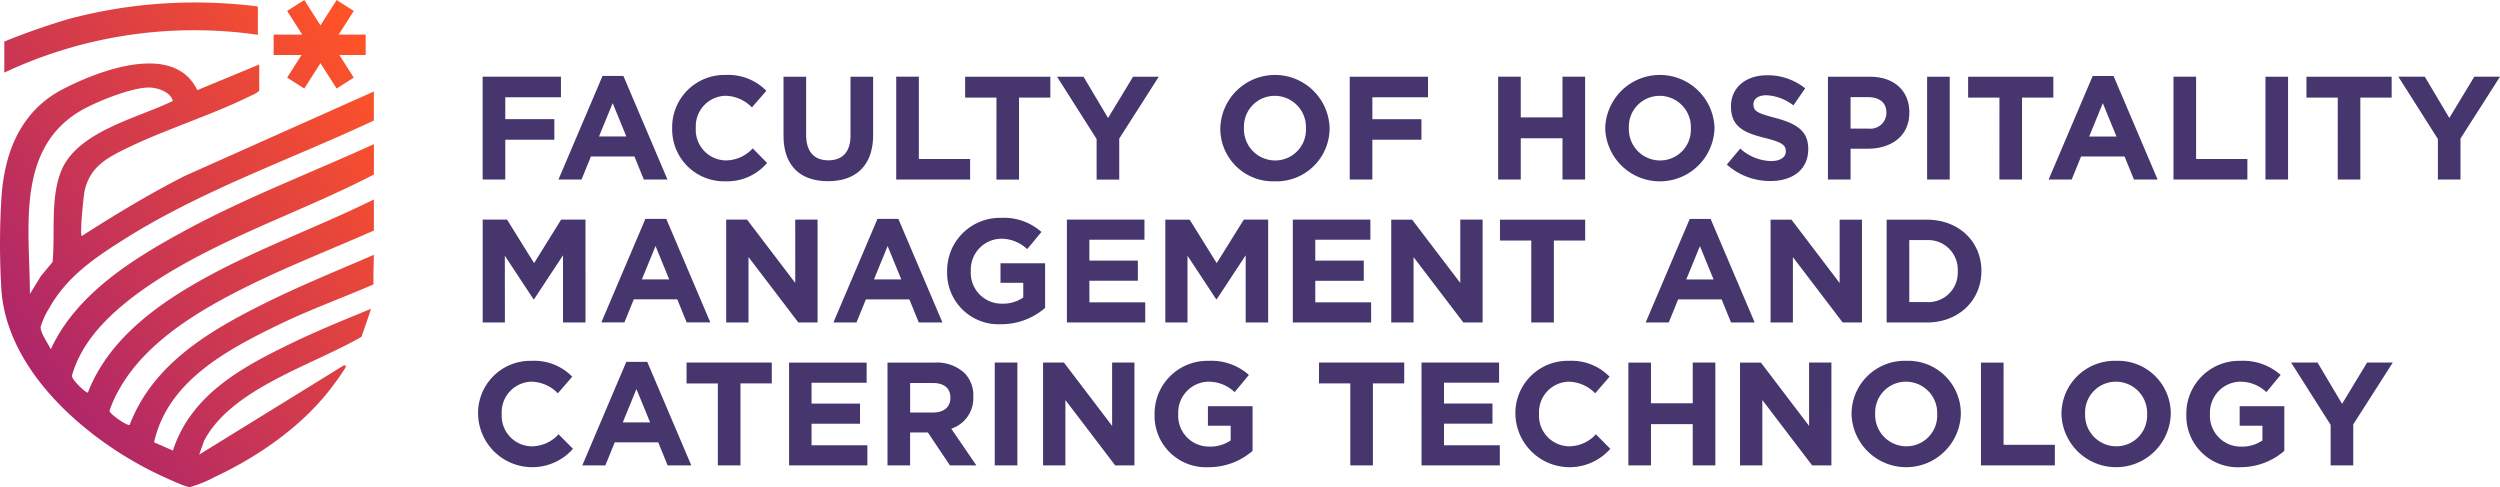
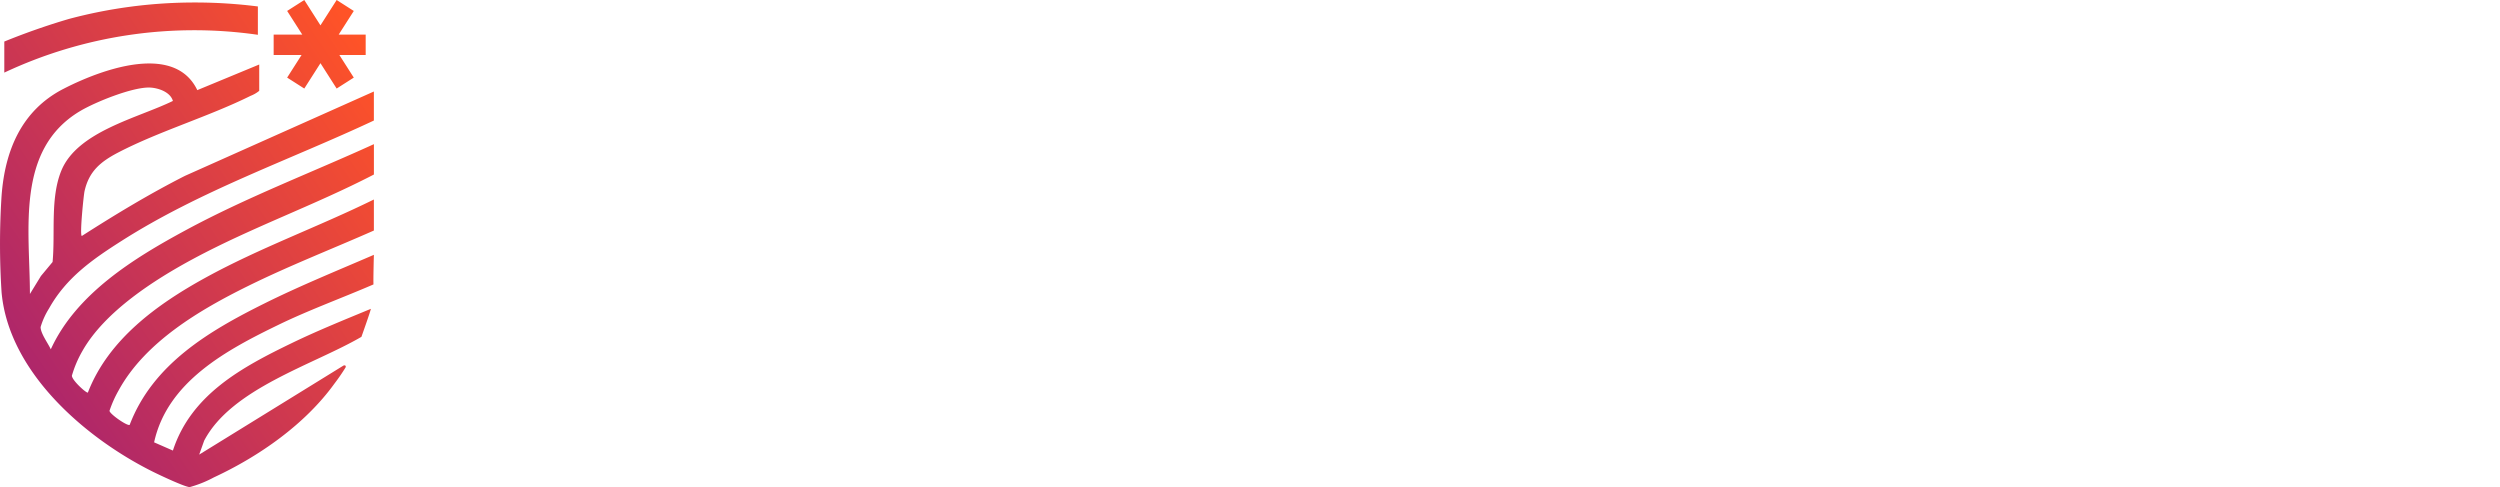
<svg xmlns="http://www.w3.org/2000/svg" width="359.271" height="70" viewBox="0 0 359.271 70">
  <defs>
    <linearGradient id="linear-gradient" x1="0.934" y1="0.043" x2="0.073" y2="0.797" gradientUnits="objectBoundingBox">
      <stop offset="0" stop-color="#ff5327" />
      <stop offset="1" stop-color="#ac256c" />
    </linearGradient>
  </defs>
  <g id="Group_4120" data-name="Group 4120" transform="translate(-115 -24)">
    <path id="Path_3439" data-name="Path 3439" d="M11.488,15.977c2.164-1.3,7.684-3.538,10.132-3.392,1.207.072,2.866.661,3.227,1.919-5.031,2.464-13.736,4.366-16.042,10.04-1.6,3.937-.852,8.915-1.249,13.106L5.884,39.662,4.3,42.248c-.012-9.2-2.085-20.718,7.185-26.271M9.077,12.788C3.122,15.874.721,21.576.23,28.087a106.359,106.359,0,0,0,0,13.968C1.293,53.575,12.378,63.04,22.06,67.833c.867.429,4.511,2.157,5.206,2.166a16.651,16.651,0,0,0,3.466-1.394c6.5-3.02,13.124-7.636,17.34-13.491a27.863,27.863,0,0,0,1.584-2.3c.1-.243-.036-.362-.285-.285l-20.745,12.8.714-2c3.933-7.508,15.649-10.875,22.6-14.923.218-.606,1.293-3.643,1.36-4.026-3.728,1.545-7.633,3.121-11.267,4.877-7.157,3.459-14.549,7.388-17.185,15.492l-2.7-1.182c1.908-8.746,10.476-13.3,17.882-16.894,4.317-2.1,9.239-3.893,13.643-5.8-.039-.727.057-4.254.057-4.254-5.27,2.279-10.628,4.452-15.77,7.011-7.932,3.948-15.993,8.7-19.323,17.425-.318.221-2.89-1.566-2.9-2.023a16.562,16.562,0,0,1,1.321-2.949c3.81-6.949,11.673-11.568,18.572-14.974,5.9-2.914,12.08-5.321,18.1-7.981V28.669c-7.958,3.918-16.383,6.946-24.166,11.219C22.624,43.7,15.59,48.755,12.632,56.411c-.193.147-2.293-1.76-2.3-2.421a15.8,15.8,0,0,1,1.5-3.53c3.2-5.683,10.358-10.263,15.991-13.289,8.4-4.51,17.453-7.707,25.911-12.092V20.715C44.715,24.829,35.382,28.38,26.655,33.1,19.2,37.131,10.943,42.226,7.3,50.2c-.381-.846-1.463-2.28-1.465-3.2a10.8,10.8,0,0,1,1.214-2.677C9.535,39.88,13.316,37.262,17.5,34.6,28.877,27.365,41.584,23.014,53.729,17.32V13.149L26.586,25.268c-5.111,2.595-10,5.552-14.821,8.64-.347,0,.257-5.855.379-6.411.639-2.909,2.349-4.284,4.876-5.6C22.949,18.825,30,16.756,36.027,13.764a4.456,4.456,0,0,0,1.226-.713V9.269l-8.9,3.683c-1.359-2.838-3.962-3.831-6.916-3.831-4.29,0-9.321,2.094-12.357,3.667m.8-10.06A97.5,97.5,0,0,0,.618,5.971v4.462A64.177,64.177,0,0,1,37.059,5V.927A71.346,71.346,0,0,0,28.05.358,69.89,69.89,0,0,0,9.88,2.728M48.379,0,46.053,3.643,43.728,0,41.265,1.571l2.172,3.4H39.326V7.9h4.014l-2.074,3.251,2.463,1.572,2.325-3.644,2.325,3.644,2.463-1.572L48.768,7.9h3.783V4.975H48.67l2.172-3.4Z" transform="translate(115 24.001)" fill="url(#linear-gradient)" />
-     <path id="Path_3527" data-name="Path 3527" d="M1208.034,198.026h7.051v-2.956h-7.051v-3.146h8v-2.956h-11.252v14.778h3.251Zm10.957,5.721,1.351-3.315h6.249l1.351,3.315h3.4l-6.333-14.884h-3l-6.333,14.884Zm4.476-10.978,1.963,4.792H1221.5ZM1239.6,204a7.524,7.524,0,0,0,6.059-2.639l-2.069-2.09A5.256,5.256,0,0,1,1239.7,201a4.389,4.389,0,0,1-4.286-4.645v-.042a4.379,4.379,0,0,1,4.286-4.6,5.454,5.454,0,0,1,3.779,1.668L1245.55,191a7.625,7.625,0,0,0-5.827-2.28,7.511,7.511,0,0,0-7.706,7.642v.042a7.46,7.46,0,0,0,7.579,7.6m14.82-.021c3.969,0,6.481-2.2,6.481-6.671v-8.339h-3.251v8.466c0,2.365-1.182,3.547-3.188,3.547s-3.188-1.224-3.188-3.652v-8.36h-3.251v8.445c0,4.37,2.428,6.566,6.4,6.566m20.415-3.188h-7.368V188.969h-3.251v14.778h10.619Zm3.779,2.956h3.251v-11.78h4.5v-3h-12.245v3h4.5Zm14.4,0h3.251v-5.89l5.679-8.888h-3.695l-3.589,5.932-3.526-5.932h-3.8l5.679,8.951Zm25.609.253a7.642,7.642,0,0,0,7.875-7.642v-.042a7.857,7.857,0,0,0-15.707.042v.042a7.572,7.572,0,0,0,7.832,7.6m-4.433-7.685a4.42,4.42,0,0,1,4.433-4.6,4.49,4.49,0,0,1,4.476,4.645v.042a4.42,4.42,0,0,1-4.433,4.6,4.49,4.49,0,0,1-4.476-4.645Zm18.452,1.71h7.052v-2.956h-7.052v-3.146h8v-2.956h-11.253v14.778h3.251Zm21.324-.211h6v5.932h3.251V188.969h-3.251v5.848h-6v-5.848h-3.251v14.778h3.251Zm27.846-1.457v-.042a7.857,7.857,0,0,0-15.707.042v.042a7.857,7.857,0,0,0,15.707-.042m-12.308,0v-.042a4.42,4.42,0,0,1,4.433-4.6,4.49,4.49,0,0,1,4.476,4.645v.042a4.42,4.42,0,0,1-4.433,4.6,4.49,4.49,0,0,1-4.476-4.645m20.415,4.729a6.822,6.822,0,0,1-4.412-1.795l-1.921,2.3a9.262,9.262,0,0,0,6.27,2.365c3.188,0,5.426-1.647,5.426-4.581v-.042c0-2.576-1.689-3.631-4.687-4.433-2.555-.676-3.188-.95-3.188-1.942v-.042c0-.739.633-1.288,1.9-1.288a6.934,6.934,0,0,1,3.842,1.457l1.689-2.449a8.555,8.555,0,0,0-5.489-1.879c-3.04,0-5.172,1.773-5.172,4.455v.042c0,2.913,1.9,3.779,4.9,4.518,2.47.612,2.977,1.056,2.977,1.879v.042c0,.866-.781,1.393-2.132,1.393m11.443-1.773h2.47c3.315,0,5.975-1.752,5.975-5.193v-.042c0-3.04-2.132-5.109-5.658-5.109h-6.038v14.778h3.251Zm0-7.41h2.512c1.626,0,2.639.781,2.639,2.238v.042a2.288,2.288,0,0,1-2.576,2.238h-2.576Zm14.251-2.934h-3.251v14.778h3.251Zm7.136,14.778h3.251v-11.78h4.5v-3h-12.245v3h4.5Zm10.387,0,1.351-3.315h6.249l1.351,3.315h3.4l-6.333-14.884h-3l-6.334,14.884Zm4.476-10.978,1.963,4.792h-3.927Zm20.774,8.022h-7.368V188.969h-3.251v14.778h10.619Zm5.848-11.823h-3.251v14.778h3.251Zm7.136,14.778h3.251v-11.78h4.5v-3h-12.245v3h4.5ZM1491,188.969l-3.589,5.932-3.526-5.932h-3.8l5.679,8.951v5.827h3.251v-5.89l5.679-8.888ZM1207.97,214.7l4.117,6.249h.084l4.159-6.312v9.648h3.23V209.511h-3.5l-3.885,6.249-3.885-6.249h-3.5v14.778h3.188Zm20.2-5.3-6.333,14.884h3.314l1.351-3.315h6.249l1.351,3.315h3.4l-6.333-14.884Zm-.507,8.7,1.964-4.792,1.963,4.792Zm22.041.507-6.925-9.1h-3v14.778h3.209v-9.395l7.157,9.395h2.766V209.511h-3.209Zm8.8,5.679,1.351-3.315h6.249l1.351,3.315h3.4l-6.334-14.884h-3l-6.333,14.884Zm4.476-10.978,1.964,4.792h-3.927Zm16.193-1.056a5.442,5.442,0,0,1,3.864,1.5l2.048-2.47a8.114,8.114,0,0,0-5.806-2.027,7.585,7.585,0,0,0-7.748,7.642v.042a7.385,7.385,0,0,0,7.769,7.6,9.591,9.591,0,0,0,6.312-2.343v-6.418H1279.2v2.808h3.272V220.7a5.143,5.143,0,0,1-3.061.887,4.428,4.428,0,0,1-4.476-4.687v-.042a4.439,4.439,0,0,1,4.243-4.6m12.794,6.038h6.967V215.4h-6.967v-3h7.917v-2.892h-11.147v14.778H1300V221.4h-8.022Zm18.3-2.533-3.884-6.249h-3.5v14.778h3.188V214.7l4.117,6.249h.084l4.159-6.312v9.648h3.23V209.511h-3.5Zm22.189,5.637h-8.022v-3.1h6.967V215.4h-6.967v-3h7.917v-2.892h-11.147v14.778h11.253Zm2.892-11.886v14.778h3.209v-9.395l7.157,9.395h2.766V209.511h-3.209v9.1l-6.925-9.1Zm20.12,14.778h3.251v-11.78h4.5v-3h-12.245v3h4.5Zm25.778-14.884h-3l-6.334,14.884h3.315l1.351-3.315h6.249l1.351,3.315h3.4Zm-3.5,8.7,1.964-4.792,1.963,4.792Zm25.25-8.592h-3.209v9.1l-6.925-9.1h-3v14.778h3.209v-9.395l7.157,9.395H1403Zm17.164,7.347c0-4.159-3.209-7.347-7.854-7.347h-5.763v14.778h5.763c4.645,0,7.854-3.23,7.854-7.389Zm-3.4.084a4.222,4.222,0,0,1-4.455,4.412H1409.8v-8.909h2.512a4.256,4.256,0,0,1,4.455,4.455Zm-204.955,25.144a4.389,4.389,0,0,1-4.286-4.645V237.4a4.379,4.379,0,0,1,4.286-4.6,5.454,5.454,0,0,1,3.779,1.668l2.069-2.386a7.624,7.624,0,0,0-5.827-2.28,7.511,7.511,0,0,0-7.706,7.642v.042a7.793,7.793,0,0,0,13.638,4.961l-2.069-2.09a5.256,5.256,0,0,1-3.885,1.731m13.617-12.139L1219.1,244.83h3.315l1.351-3.314h6.249l1.351,3.314h3.4l-6.333-14.884Zm-.506,8.7,1.963-4.792,1.964,4.792Zm9.162-5.595h4.5v11.78h3.251V233.05h4.5v-3h-12.245Zm17.966,5.785h6.967v-2.892h-6.967v-3h7.917v-2.892h-11.147V244.83h11.252v-2.892h-8.022Zm23.244-3.863v-.042a4.555,4.555,0,0,0-1.267-3.378,5.836,5.836,0,0,0-4.307-1.5h-6.756V244.83h3.251V240.1h2.555l3.167,4.729h3.8l-3.61-5.278a4.589,4.589,0,0,0,3.167-4.581m-3.293.169c0,1.267-.887,2.09-2.491,2.09h-3.293v-4.243h3.23c1.6,0,2.555.7,2.555,2.111Zm6.376,9.69h3.251V230.052h-3.251Zm16.868-5.679-6.925-9.1h-3V244.83h3.209v-9.395l7.157,9.395h2.766V230.052h-3.209Zm13.765-.021h3.272v2.111a5.142,5.142,0,0,1-3.061.887,4.428,4.428,0,0,1-4.476-4.687V237.4a4.439,4.439,0,0,1,4.244-4.6,5.442,5.442,0,0,1,3.863,1.5l2.048-2.47a8.114,8.114,0,0,0-5.806-2.027,7.585,7.585,0,0,0-7.748,7.642v.042a7.384,7.384,0,0,0,7.769,7.6,9.592,9.592,0,0,0,6.313-2.343v-6.418h-6.418Zm15.962-6.08h4.5v11.78h3.251V233.05h4.5v-3h-12.245Zm17.966,5.785h6.967v-2.892h-6.967v-3h7.917v-2.892h-11.147V244.83h11.252v-2.892h-8.022Zm17.945,3.251a4.389,4.389,0,0,1-4.286-4.645V237.4a4.379,4.379,0,0,1,4.286-4.6,5.454,5.454,0,0,1,3.779,1.668l2.069-2.386a7.625,7.625,0,0,0-5.827-2.28,7.511,7.511,0,0,0-7.706,7.642v.042a7.793,7.793,0,0,0,13.638,4.961l-2.069-2.09a5.255,5.255,0,0,1-3.884,1.731m17.8-6.186h-6v-5.848h-3.251V244.83h3.251V238.9h6v5.932h3.251V230.052h-3.251Zm16.721,3.251-6.925-9.1h-3V244.83h3.209v-9.395l7.157,9.395h2.766V230.052H1395.4Zm13.976-9.352a7.642,7.642,0,0,0-7.875,7.642v.042a7.857,7.857,0,0,0,15.707-.042V237.4a7.572,7.572,0,0,0-7.832-7.6m4.433,7.685a4.42,4.42,0,0,1-4.433,4.6,4.49,4.49,0,0,1-4.476-4.645V237.4a4.42,4.42,0,0,1,4.433-4.6,4.49,4.49,0,0,1,4.476,4.645Zm9.542-7.431H1420.1V244.83h10.619v-2.956h-7.368Zm16.193-.253a7.642,7.642,0,0,0-7.875,7.642v.042a7.857,7.857,0,0,0,15.707-.042V237.4a7.572,7.572,0,0,0-7.832-7.6m4.433,7.685a4.42,4.42,0,0,1-4.433,4.6,4.49,4.49,0,0,1-4.476-4.645V237.4a4.42,4.42,0,0,1,4.434-4.6,4.49,4.49,0,0,1,4.476,4.645Zm13.3,1.647h3.272v2.111a5.142,5.142,0,0,1-3.061.887,4.428,4.428,0,0,1-4.476-4.687V237.4a4.439,4.439,0,0,1,4.244-4.6,5.442,5.442,0,0,1,3.863,1.5l2.048-2.47a8.114,8.114,0,0,0-5.806-2.027,7.585,7.585,0,0,0-7.748,7.642v.042a7.384,7.384,0,0,0,7.769,7.6,9.592,9.592,0,0,0,6.313-2.343v-6.418h-6.418ZM1472,235.984l-3.526-5.932h-3.8l5.679,8.951v5.827h3.251v-5.89l5.679-8.888h-3.694Z" transform="translate(-1020.421 -153.948)" fill="#46366d" />
  </g>
</svg>